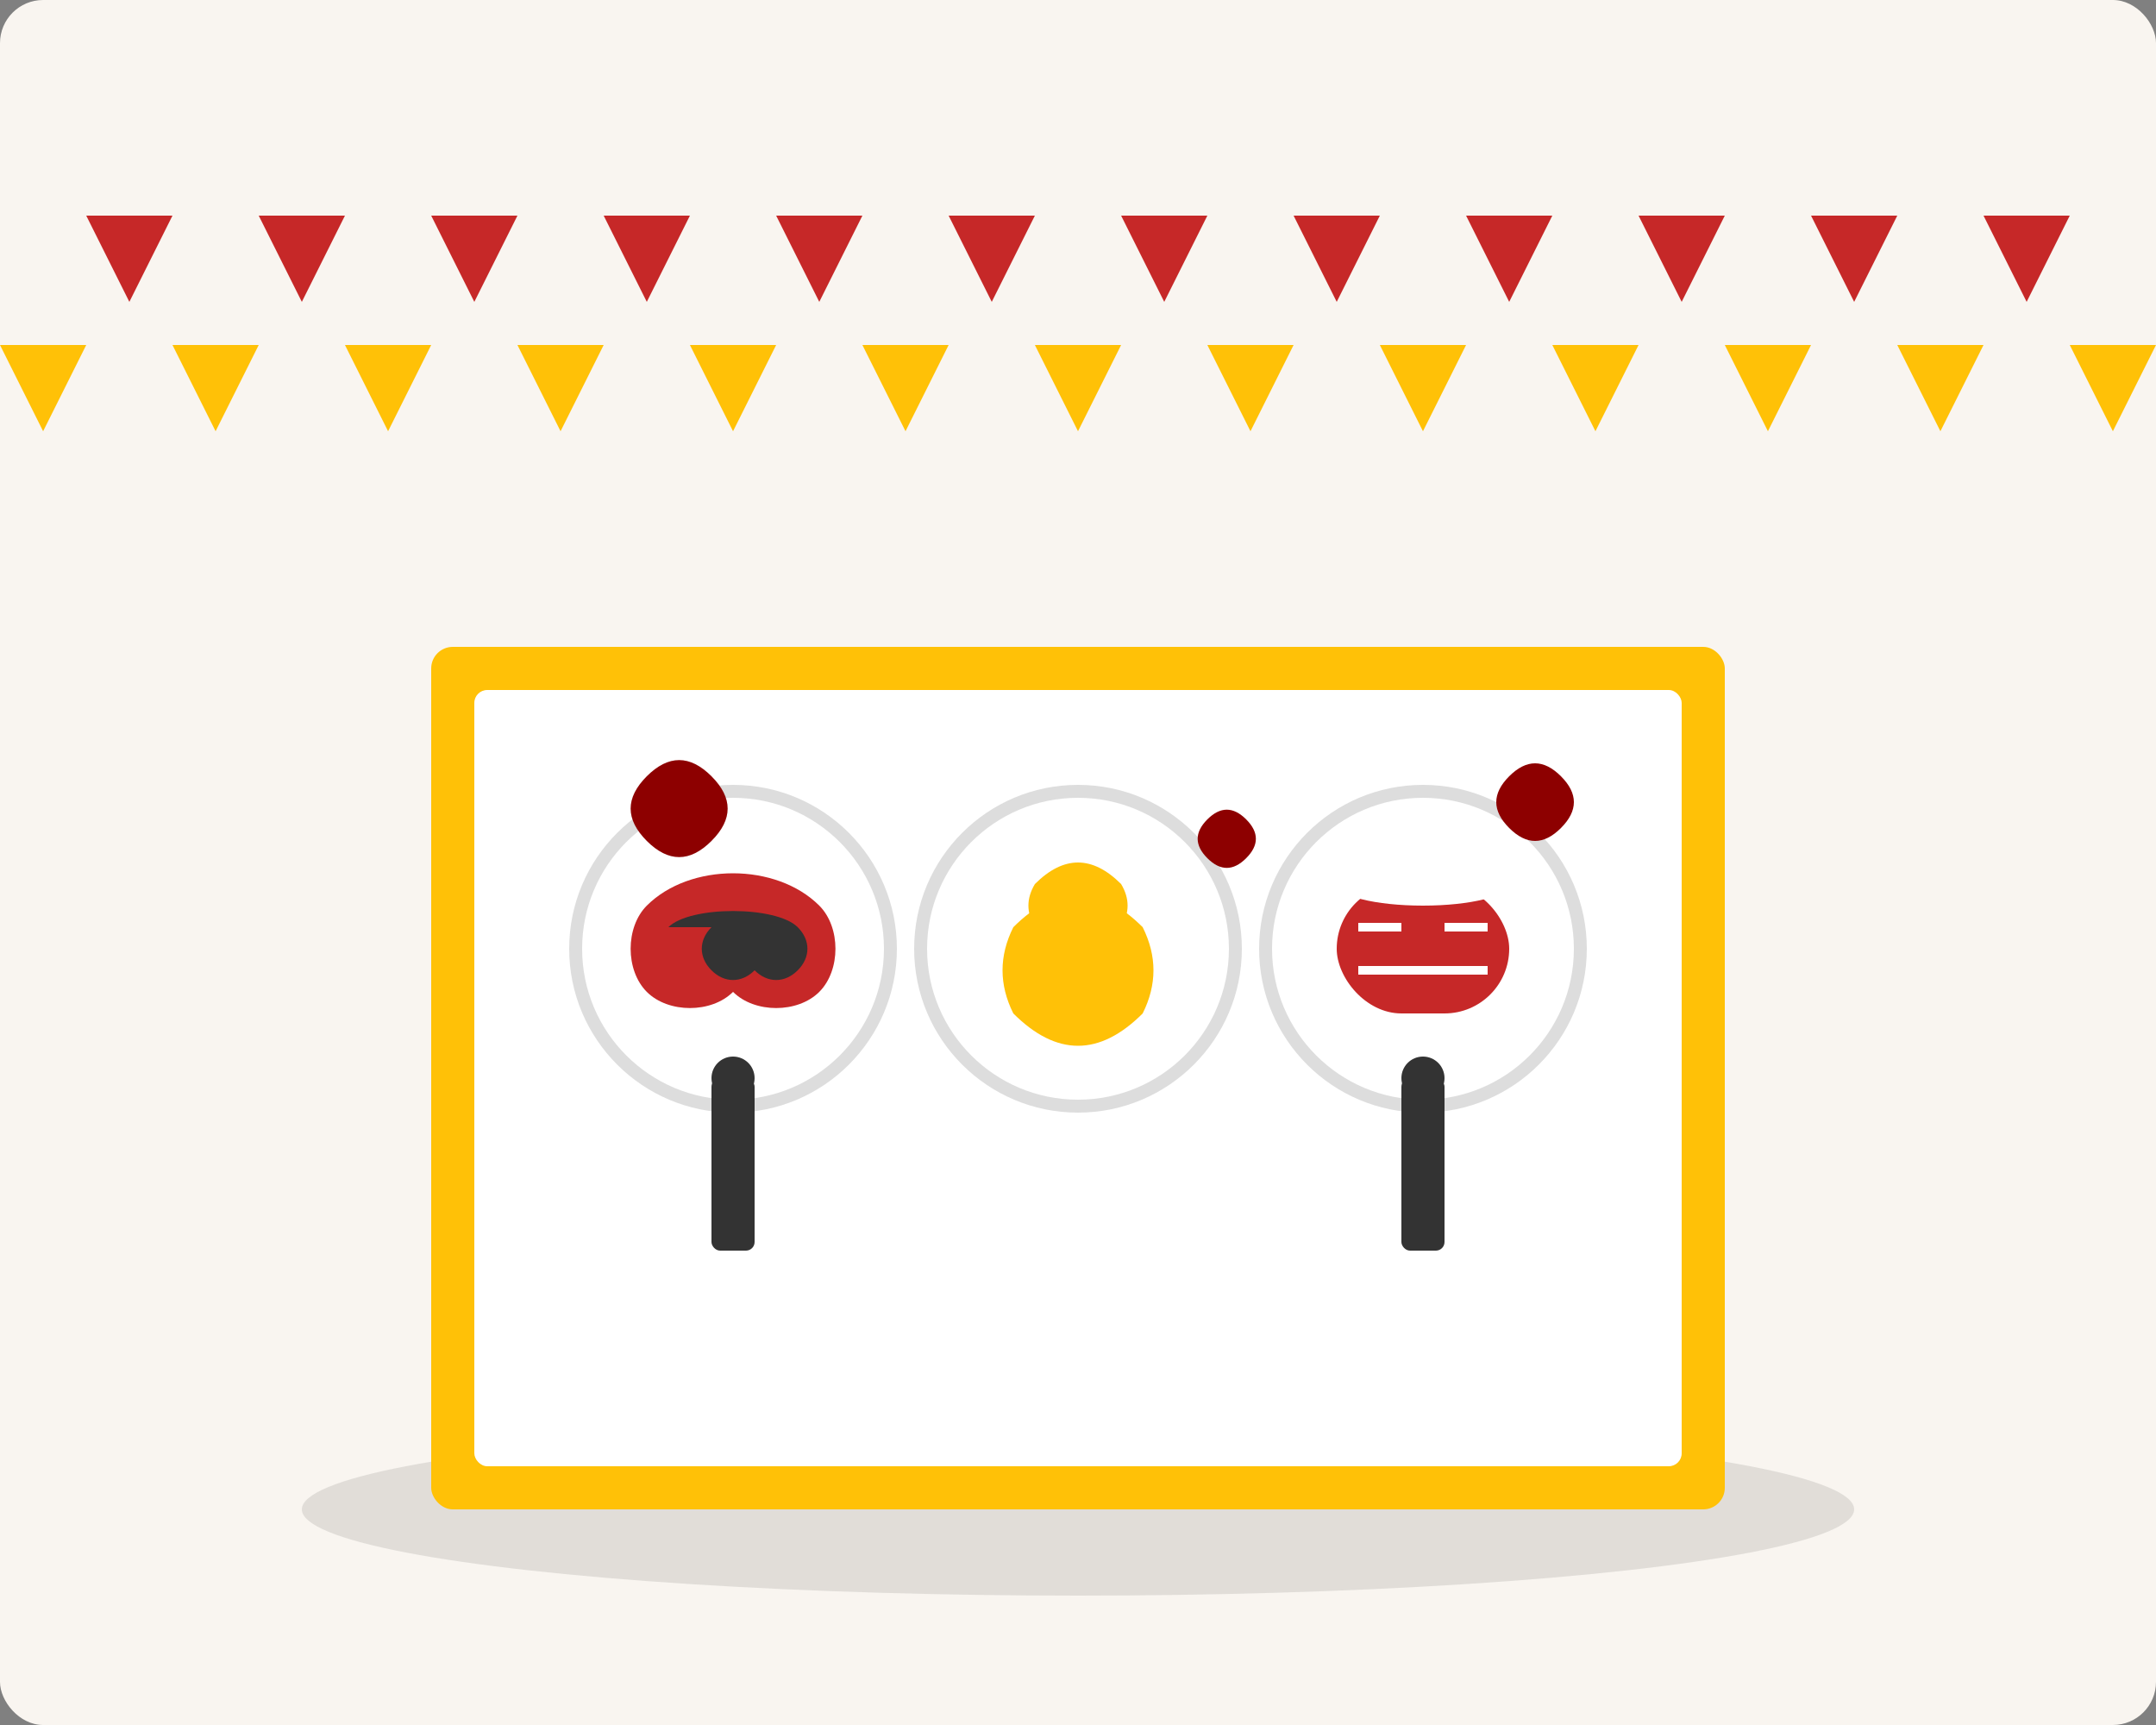
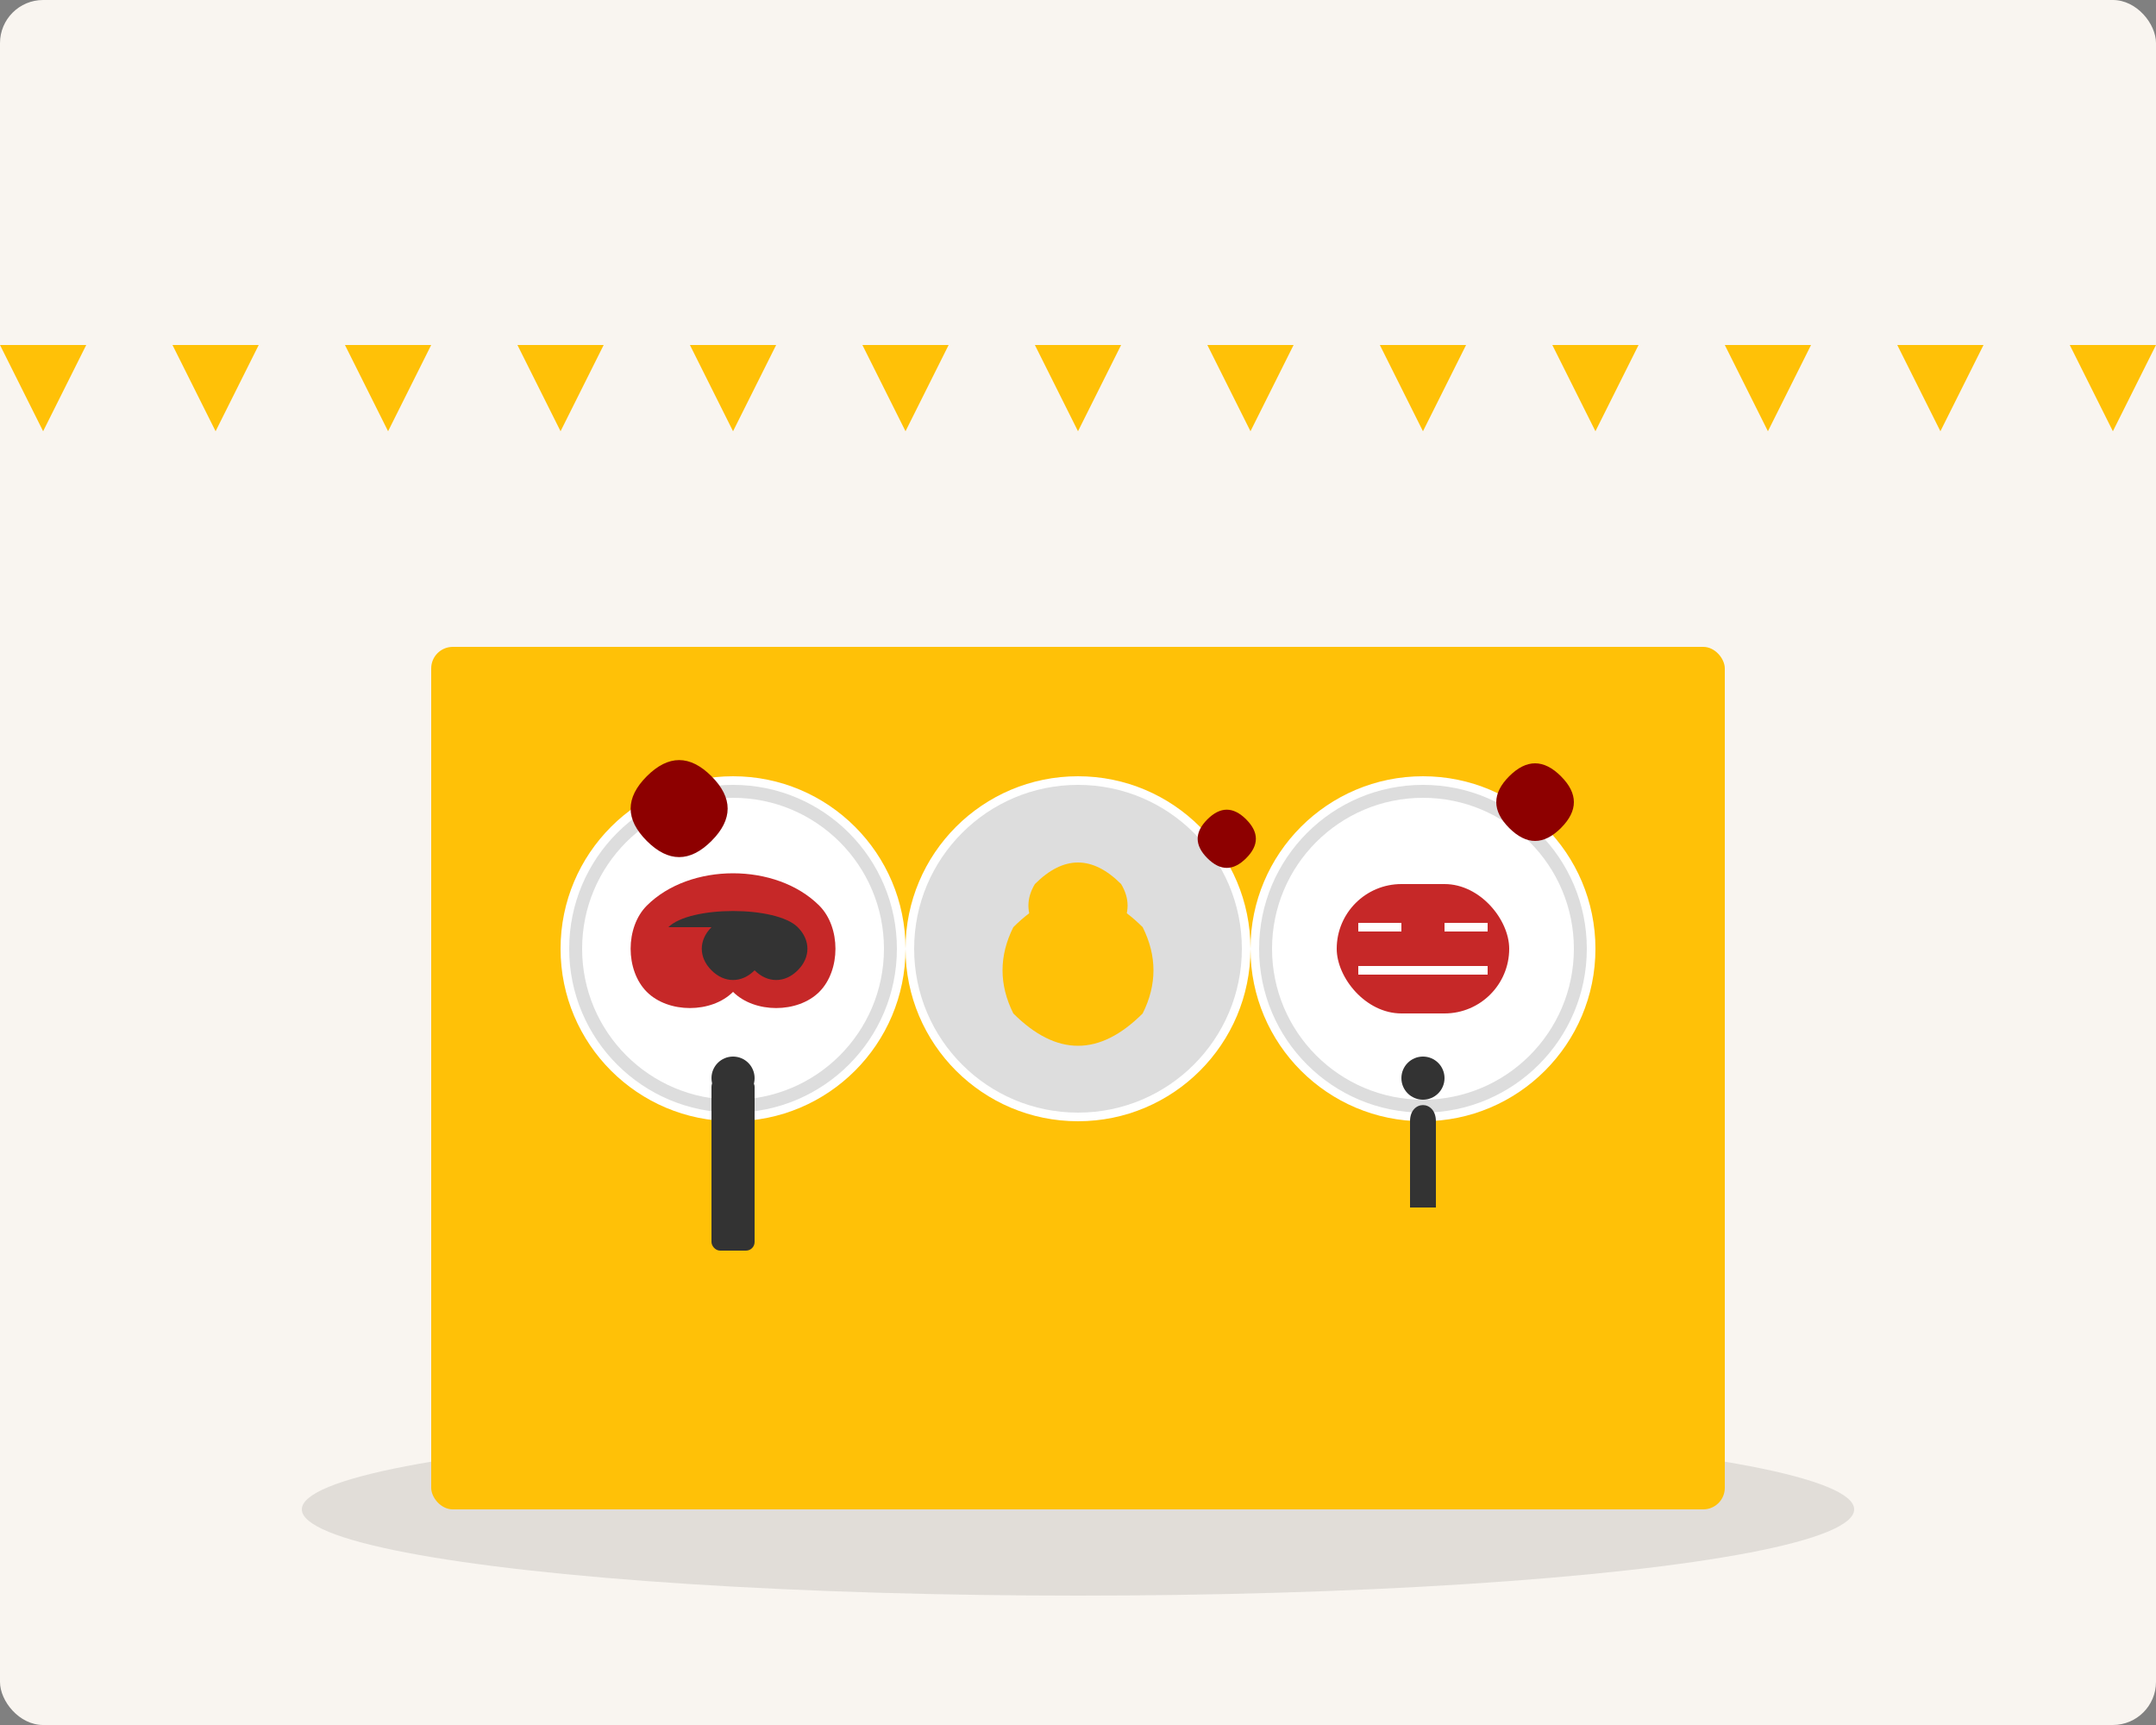
<svg xmlns="http://www.w3.org/2000/svg" width="500" height="400" viewBox="0 0 500 400">
  <rect x="0" y="0" width="500" height="400" fill="#808080" stroke="none" />
  <defs>
    <style>
      .primary { fill: #c62828; }
      .secondary { fill: #8d0000; }
      .accent { fill: #ffc107; }
      .background { fill: #f9f5f0; }
      .dark { fill: #333333; }
      .white { fill: #ffffff; }
      .gray { fill: #dddddd; }
      .shadow { fill: rgba(0,0,0,0.1); }
    </style>
  </defs>
  <rect class="background" x="0" y="0" width="500" height="400" rx="10" />
  <ellipse class="shadow" cx="250" cy="350" rx="180" ry="20" />
  <rect class="accent" x="100" y="150" width="300" height="200" rx="5" />
-   <rect class="white" x="110" y="160" width="280" height="180" rx="3" />
  <circle class="white" cx="170" cy="220" r="40" />
  <circle class="gray" cx="170" cy="220" r="38" />
  <circle class="white" cx="170" cy="220" r="35" />
  <path class="primary" d="M150,210 C160,200 180,200 190,210 C195,215 195,225 190,230 C185,235 175,235 170,230 C165,235 155,235 150,230 C145,225 145,215 150,210 Z" />
  <path class="dark" d="M155,215 C160,210 180,210 185,215 C188,218 188,222 185,225 C182,228 178,228 175,225 C172,228 168,228 165,225 C162,222 162,218 165,215 Z" />
  <circle class="white" cx="250" cy="220" r="40" />
  <circle class="gray" cx="250" cy="220" r="38" />
-   <circle class="white" cx="250" cy="220" r="35" />
  <path class="accent" d="M235,215 Q250,200 265,215 Q270,225 265,235 Q250,250 235,235 Q230,225 235,215 Z" />
  <path class="accent" d="M240,205 Q250,195 260,205 Q263,210 260,215 Q250,225 240,215 Q237,210 240,205 Z" />
  <circle class="white" cx="330" cy="220" r="40" />
  <circle class="gray" cx="330" cy="220" r="38" />
  <circle class="white" cx="330" cy="220" r="35" />
  <rect class="primary" x="310" y="205" width="40" height="30" rx="15" />
-   <ellipse class="white" cx="330" cy="205" rx="20" ry="5" />
  <path class="white" d="M315,215 L325,215 M335,215 L345,215 M315,225 L345,225" stroke="white" stroke-width="2" />
  <g transform="translate(150, 180)">
    <path class="secondary" d="M0,0 C5,-5 10,-5 15,0 C20,5 20,10 15,15 C10,20 5,20 0,15 C-5,10 -5,5 0,0 Z" />
  </g>
  <g transform="translate(280, 190)">
    <path class="secondary" d="M0,0 C3,-3 6,-3 9,0 C12,3 12,6 9,9 C6,12 3,12 0,9 C-3,6 -3,3 0,0 Z" />
  </g>
  <g transform="translate(350, 180)">
    <path class="secondary" d="M0,0 C4,-4 8,-4 12,0 C16,4 16,8 12,12 C8,16 4,16 0,12 C-4,8 -4,4 0,0 Z" />
  </g>
  <g transform="translate(170, 290)">
    <rect class="dark" x="-5" y="-40" width="10" height="40" rx="2" />
    <circle class="dark" cx="0" cy="-40" r="5" />
  </g>
  <g transform="translate(330, 290)">
-     <rect class="dark" x="-5" y="-40" width="10" height="40" rx="2" />
    <circle class="dark" cx="0" cy="-40" r="5" />
    <path class="dark" d="M-3,-10 L-3,-30 C-3,-35 3,-35 3,-30 L3,-10" />
  </g>
  <g transform="translate(0, 50)">
-     <path class="primary" d="M20,0 L40,0 L30,20 Z M60,0 L80,0 L70,20 Z M100,0 L120,0 L110,20 Z M140,0 L160,0 L150,20 Z M180,0 L200,0 L190,20 Z M220,0 L240,0 L230,20 Z M260,0 L280,0 L270,20 Z M300,0 L320,0 L310,20 Z M340,0 L360,0 L350,20 Z M380,0 L400,0 L390,20 Z M420,0 L440,0 L430,20 Z M460,0 L480,0 L470,20 Z" />
-   </g>
+     </g>
  <g transform="translate(0, 80)">
    <path class="accent" d="M0,0 L20,0 L10,20 Z M40,0 L60,0 L50,20 Z M80,0 L100,0 L90,20 Z M120,0 L140,0 L130,20 Z M160,0 L180,0 L170,20 Z M200,0 L220,0 L210,20 Z M240,0 L260,0 L250,20 Z M280,0 L300,0 L290,20 Z M320,0 L340,0 L330,20 Z M360,0 L380,0 L370,20 Z M400,0 L420,0 L410,20 Z M440,0 L460,0 L450,20 Z M480,0 L500,0 L490,20 Z" />
  </g>
</svg>